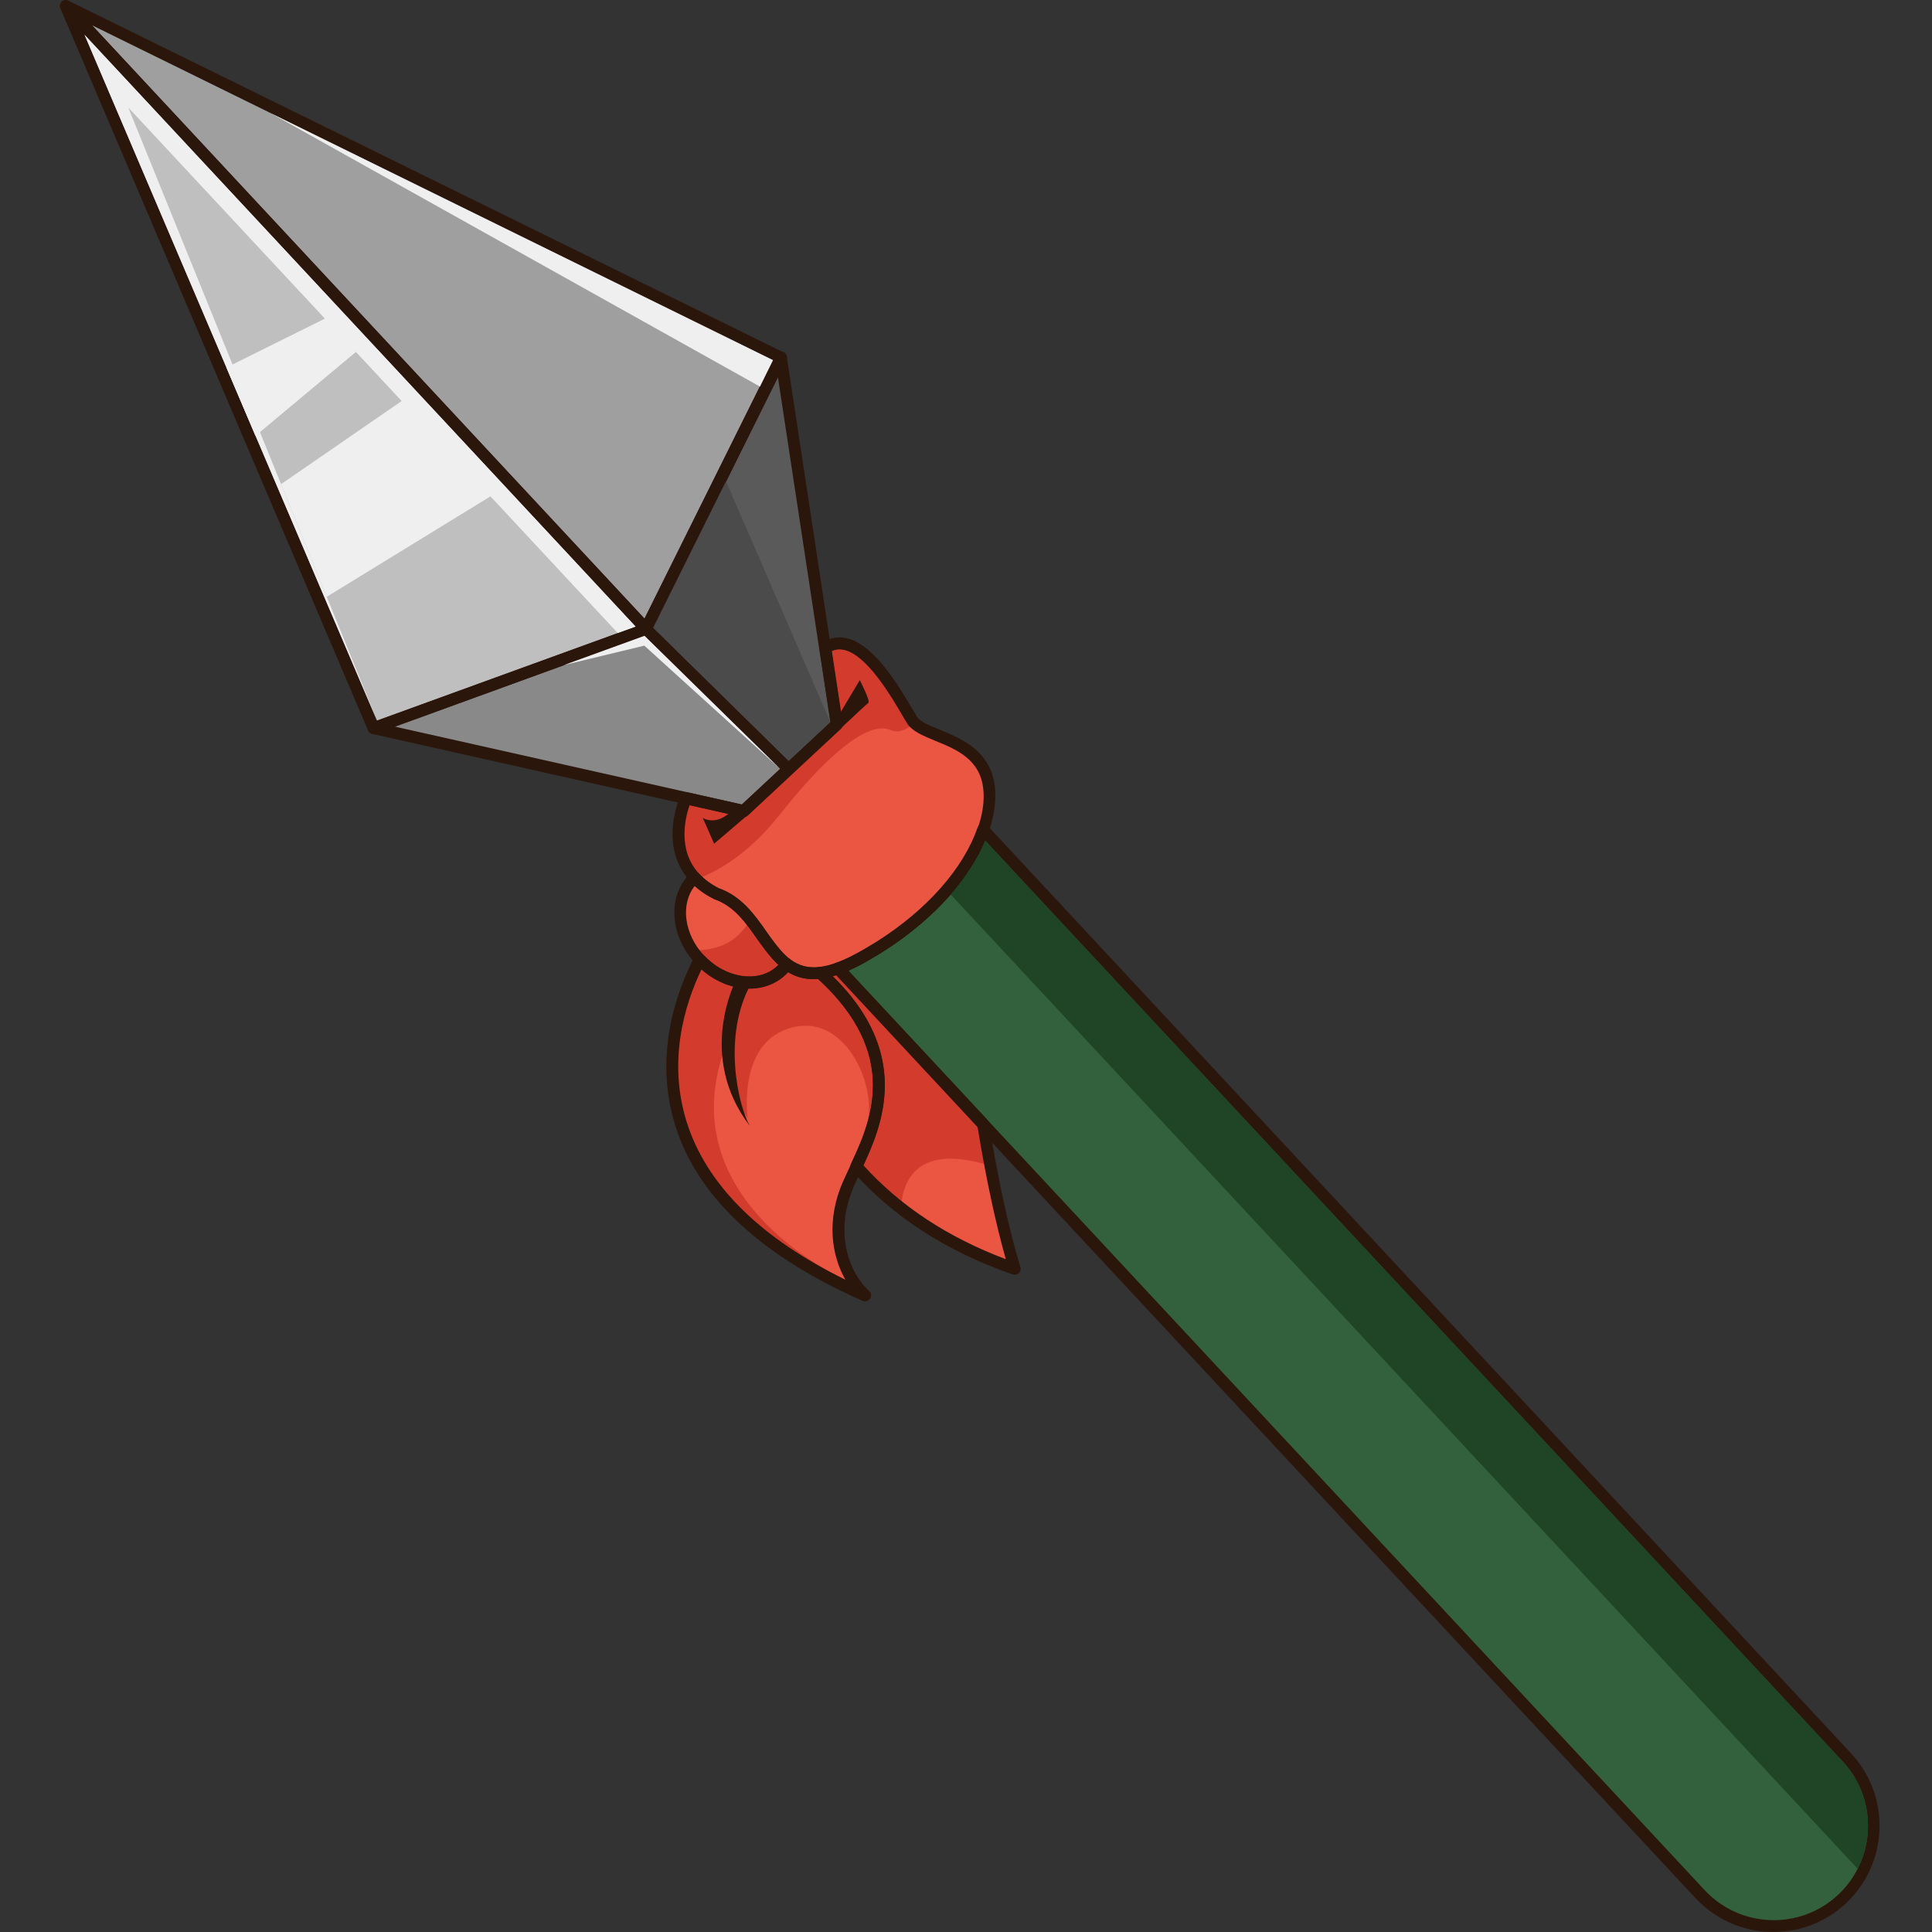
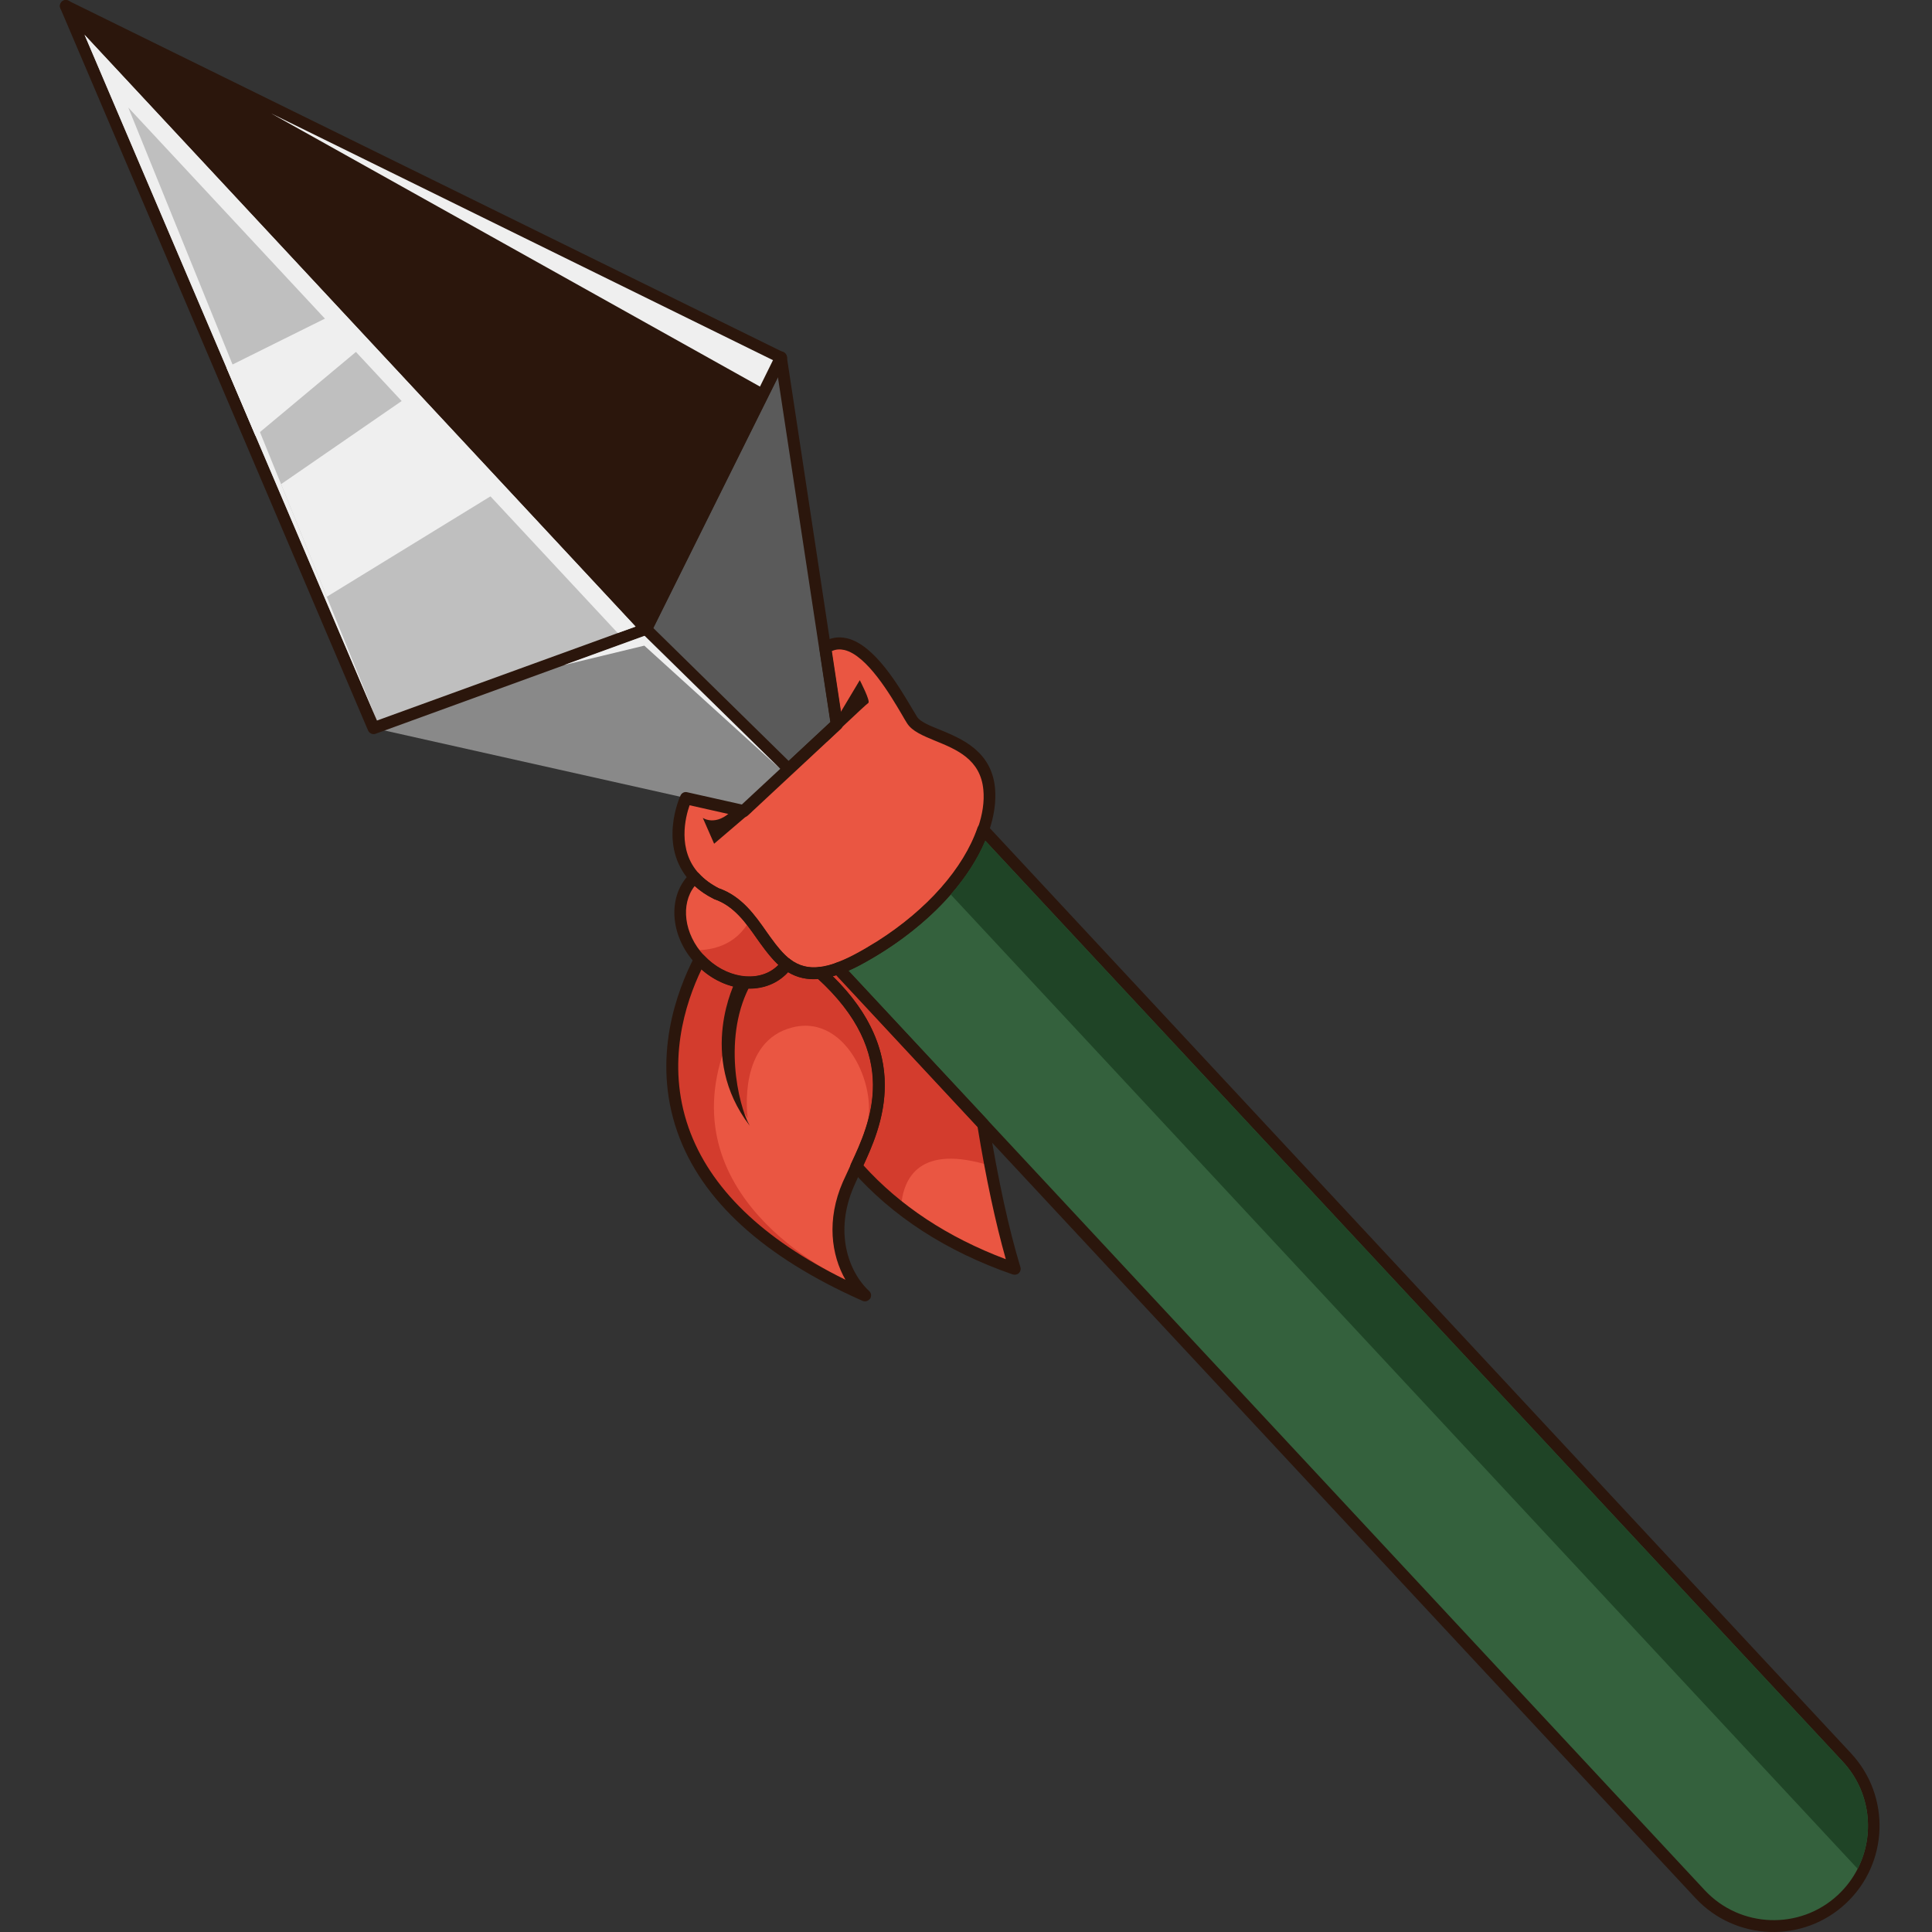
<svg xmlns="http://www.w3.org/2000/svg" version="1.1" id="Слой_1" x="0px" y="0px" viewBox="0 0 1024 1024" style="enable-background:new 0 0 1024 1024;" xml:space="preserve">
  <rect x="0" y="0" width="1024" height="1024" fill="#333333" stroke="none" />
  <style type="text/css">
	.st0{fill:#BFBFBF;}
	.st1{fill:#9F9FA0;}
	.st2{fill:#898989;}
	.st3{fill:#5A5A5A;}
	.st4{fill:#EA5642;}
	.st5{fill:#D33C2D;}
	.st6{fill:#34613D;}
	.st7{fill:#2B160C;}
	.st8{fill:#EFEFEF;}
	.st9{fill:#4B4B4C;}
	.st10{fill:#1F4426;}
</style>
  <g>
    <polygon class="st0" points="198.1,385.9 34.9,3.1 342.4,333.4  " />
    <polygon class="st1" points="34.9,3.1 413.9,189.5 342.4,333.4  " />
    <polygon class="st2" points="198.1,385.9 394.1,429.8 418,407.6 342.4,333.4  " />
    <polygon class="st3" points="413.9,189.5 443.5,383.8 418,407.6 342.4,333.4  " />
    <path class="st4" d="M524.2,418.2c0.6,6.6-0.5,13.9-3.1,21.5c-2.8,8-7.3,16.4-13.4,24.6c-9.7,13.1-23.5,26.1-40.9,37.1   c-0.4,0.3-0.8,0.5-1.3,0.8c-3.7,2.3-7.5,4.5-11.5,6.7c-3.5,1.9-6.8,3.3-9.8,4.4c-3.5,1.2-6.7,2-9.5,2.3c-7.4,0.9-13.1-1.1-17.7-4.6   c-2.2-1.6-4.2-3.7-6.1-5.9c-1.8-2-3.5-4.3-5.2-6.6c-7-9.7-13.7-20.7-26.1-24.9c-4.4-2.2-7.9-4.8-10.6-7.6c-0.3-0.3-0.7-0.6-1-1   c-16.1-17.5-4.7-42.2-4.7-42.2l30.7,6.9l49.4-46c0,0-2.7-17.5-6.1-40.6c19.1-12.5,39.7,28.5,46,38.4c0.4,0.6,0.8,1.2,1.4,1.7   C493.3,391.5,521.8,392.4,524.2,418.2z" />
-     <path class="st5" d="M483.3,381.7c0.4,0.6,0.8,1.2,1.4,1.7c-3.8,3.1-8.6,5.5-12.9,3.5c-9.3-4.2-28.3,6.7-58.8,45.2   c-15.9,20.1-32.1,29.6-44,34c-0.3-0.3-0.7-0.6-1-1c-16.1-17.5-4.7-42.2-4.7-42.2l30.7,6.9l49.4-46c0,0-2.7-17.5-6.1-40.6   C456.5,330.8,477,371.8,483.3,381.7z" />
    <path class="st6" d="M521.1,439.7L979,931.5c15.9,17.1,18.4,41.9,7.9,61.4c-2.7,5-6.2,9.6-10.6,13.7c-21.5,20-55.1,18.8-75.1-2.7   L444.3,513.3c3-1.1,6.2-2.5,9.8-4.4c4.5-2.4,8.7-4.9,12.8-7.5c14.1-8.9,25.8-19.1,34.9-29.6C510.9,461.2,517.5,450.2,521.1,439.7z" />
    <path class="st4" d="M397.6,487.3c2.9,3.6,5.5,7.5,8.1,11.2c3.5,4.8,7,9.3,11.3,12.5c-0.9,1.2-1.9,2.4-3,3.4   c-11.2,10.4-30.5,7.8-43.2-5.9c-1.5-1.6-2.8-3.2-3.9-4.9c-8.9-13.1-8.7-29.4,1.2-38.5c2.9,3.1,6.7,6.1,11.5,8.5   C387.3,476.3,392.9,481.5,397.6,487.3z" />
    <path class="st4" d="M460,603.7c-1.9,5.2-4.1,10-6.2,14.5c-1.6,3.5-3.1,6.7-4.4,9.5c-10.7,24.6-3.4,47.4,9,58.9   c-4.1-1.8-8.1-3.7-11.9-5.5l0,0c-121-59.4-90.3-144.3-75.7-172.5c12.4,13.4,31.2,16.1,42.4,6.5c0.3-0.2,0.5-0.4,0.7-0.6   c1.1-1.1,2.1-2.2,3-3.4c4.7,3.5,10.3,5.4,17.7,4.6C472.3,549.3,468.7,580.4,460,603.7z" />
    <path class="st4" d="M444.3,513.3l76.8,82.4c1.1,6.9,2.4,14.4,3.9,22.2c3.4,18,7.7,37.4,12.9,54.6c-25.3-8.8-45.1-20.3-60.4-32.2   c-9.5-7.4-17.3-14.9-23.6-22.1c11.3-24.1,26.8-61.3-19.1-102.6C437.6,515.2,440.8,514.5,444.3,513.3z" />
    <path class="st5" d="M460,603.7c-1.9-0.6-2.6-2.3-1.3-5.4c7.7-18.5-8.7-61.1-38.5-53.8c-29.1,7.1-24.2,46.2-23.9,48.2   c-0.8-1-8-11.7-13.5-33.1C357.7,638.7,448,678.3,448,678.3l-1.5,2.7c-121-59.4-90.3-144.3-75.7-172.5c12.4,13.4,31.2,16.1,42.4,6.5   c0.3-0.2,0.5-0.4,0.7-0.6c1.1-1.1,2.1-2.2,3-3.4c4.7,3.5,10.3,5.4,17.7,4.6C472.3,549.3,468.7,580.4,460,603.7z" />
    <path class="st5" d="M444.3,513.3l76.8,82.4c1.1,6.9,2.4,14.4,3.9,22.2c-37.5-11.7-46.4,6.1-47.5,22.4   c-9.5-7.4-17.3-14.9-23.6-22.1c11.3-24.1,26.8-61.3-19.1-102.6C437.6,515.2,440.8,514.5,444.3,513.3z" />
    <path class="st5" d="M405.7,498.5c3.5,4.8,7,9.3,11.3,12.5c-0.9,1.2-1.9,2.4-3,3.4c-11.2,10.4-30.5,7.8-43.2-5.9   c-1.5-1.6-2.8-3.2-3.9-4.9c9.6,0.4,23.2-2,30.7-16.3C400.4,491,403.1,494.8,405.7,498.5z" />
    <path class="st7" d="M344.5,335.7c-0.3,0.3-0.7,0.5-1.1,0.7l-144.3,52.5c-1.6,0.6-3.3-0.2-4-1.7L32,4.4c-0.6-1.4-0.1-3,1.2-3.9   c1.3-0.8,3-0.6,4,0.5l307.5,330.2c0.7,0.8,1,1.8,0.8,2.9C345.3,334.7,345,335.3,344.5,335.7z M199.8,381.9l137.1-49.8L44.8,18.4   L199.8,381.9z" />
-     <path class="st7" d="M344.5,335.7c-0.5,0.4-1,0.7-1.7,0.8c-1,0.1-2-0.2-2.7-1L32.6,5.3c-1-1.1-1.1-2.8-0.2-4   c0.9-1.2,2.5-1.6,3.9-0.9l379.1,186.4c0.7,0.4,1.3,1,1.6,1.8c0.3,0.8,0.2,1.7-0.2,2.4l-71.5,143.9   C345,335.1,344.8,335.4,344.5,335.7z M48.8,13.4l292.8,314.5l68.1-137L48.8,13.4z" />
-     <path class="st7" d="M420.1,409.9l-23.9,22.3c-0.8,0.7-1.8,1-2.8,0.8l-196-44c-1.4-0.3-2.4-1.5-2.4-2.9c-0.1-1.4,0.8-2.7,2.1-3.1   l144.3-52.5c1.1-0.4,2.4-0.1,3.3,0.7l75.6,74.2c0.6,0.6,0.9,1.4,0.9,2.3C421.1,408.5,420.7,409.3,420.1,409.9z M393.2,426.4   l20.3-18.9L341.6,337l-132.4,48.1L393.2,426.4z" />
+     <path class="st7" d="M344.5,335.7c-0.5,0.4-1,0.7-1.7,0.8c-1,0.1-2-0.2-2.7-1L32.6,5.3c-1-1.1-1.1-2.8-0.2-4   c0.9-1.2,2.5-1.6,3.9-0.9l379.1,186.4c0.7,0.4,1.3,1,1.6,1.8c0.3,0.8,0.2,1.7-0.2,2.4l-71.5,143.9   C345,335.1,344.8,335.4,344.5,335.7z M48.8,13.4l68.1-137L48.8,13.4z" />
    <path class="st7" d="M445.6,386.1l-25.5,23.7c-1.2,1.1-3.1,1.1-4.3-0.1l-75.6-74.2c-1-0.9-1.2-2.4-0.6-3.6l71.5-143.9   c0.6-1.2,1.9-1.9,3.3-1.7c1.4,0.2,2.4,1.3,2.6,2.6l29.5,194.4C446.7,384.4,446.4,385.4,445.6,386.1z M418,403.3l22.1-20.6   l-27.8-182.9l-66.1,133L418,403.3z" />
    <path class="st7" d="M493.3,485c-7.4,6.8-15.7,13.3-24.8,19.1c-4.1,2.6-8.5,5.2-13,7.6c-3.5,1.8-6.9,3.4-10.2,4.5   c-3.5,1.3-7,2.1-10.2,2.5c-7.6,0.9-14.1-0.8-20-5.2c-2.2-1.6-4.3-3.7-6.6-6.4c-1.7-2-3.4-4.2-5.3-6.8l-2-2.8   c-6-8.6-12.3-17.4-22.5-20.9c-0.1,0-0.3-0.1-0.4-0.2c-5-2.5-9.2-5.6-12.4-9.2c-17.3-18.8-5.7-44.5-5.2-45.6   c0.6-1.3,2.1-2.1,3.5-1.7l29,6.5l47-43.7c-0.7-4.9-3.1-20-5.9-38.9c-0.2-1.2,0.3-2.4,1.4-3.1c4.1-2.7,8.5-3.5,13.2-2.4   c14.6,3.4,27.5,25.4,34.5,37.2c1.1,1.8,2,3.4,2.7,4.5c1.6,2.5,6.6,4.6,11.9,6.7c11.6,4.8,27.6,11.3,29.4,31.2c0,0,0,0,0,0   c0.6,7.1-0.5,14.7-3.3,22.8C518.8,456,508.1,471.3,493.3,485z M380.9,470.8c12.1,4.2,19.2,14.3,25.4,23.2l2,2.8   c1.8,2.5,3.4,4.5,5,6.4c2,2.4,3.8,4.1,5.6,5.4c4.6,3.4,9.5,4.7,15.5,4c2.8-0.3,5.8-1.1,8.9-2.2c3-1.1,6.1-2.5,9.4-4.2   c4.4-2.3,8.6-4.8,12.6-7.3c26.2-16.7,45.6-38.6,53-60.1c2.5-7.2,3.5-14,2.9-20.2c-1.5-16.2-14.3-21.4-25.6-26   c-6.5-2.7-12.1-5-14.8-9.2c-0.8-1.2-1.7-2.8-2.8-4.7c-6-10.2-18.5-31.4-30.5-34.2c-2.3-0.5-4.5-0.4-6.6,0.6   c3.3,21.9,5.8,38.4,5.8,38.4c0.2,1-0.2,2.1-1,2.8l-49.4,46c-0.8,0.7-1.8,1-2.8,0.8l-28-6.3c-2.2,6.2-6.7,23.7,5.1,36.4   C373.2,466,376.7,468.6,380.9,470.8z M524.2,418.3L524.2,418.3L524.2,418.3z" />
    <path class="st7" d="M520.4,436.7c-1.1,0.2-2,1-2.3,2c-7.4,21.5-26.7,43.4-53,60.1c-4,2.5-8.2,5-12.6,7.3c-3.2,1.7-6.4,3.1-9.4,4.2   c-1,0.4-1.7,1.2-2,2.2c-0.2,1,0,2.1,0.7,2.9l456.9,490.7c21.2,22.7,56.9,24,79.6,2.8c22.7-21.2,24-56.8,2.8-79.6L523.4,437.6   C522.6,436.8,521.6,436.4,520.4,436.7z M903.5,1001.8L449.7,514.5c1.9-0.8,3.9-1.8,5.8-2.8c4.5-2.4,8.9-5,13-7.6   c13.8-8.8,25.8-19,35.3-29.9c8-9.2,14.3-18.9,18.4-28.6l454.5,488.1c14.7,15.8,17.2,38.6,7.9,56.8c-2.6,5.1-6.1,9.8-10.5,13.9   C954,1023.1,922.3,1022,903.5,1001.8z" />
    <path class="st7" d="M416.2,516.7c-12.4,11.6-33.8,8.9-47.6-6c-13.8-14.8-15-36.3-2.6-47.9c0.6-0.6,1.4-0.9,2.3-0.8   c0.8,0,1.6,0.4,2.2,1c2.7,3,6.2,5.6,10.5,7.8c12.1,4.2,19.2,14.3,25.4,23.2l2,2.8c3.1,4.3,6.6,8.8,10.6,11.8c1.4,1,1.7,3,0.7,4.3   C418.5,514.3,417.4,515.6,416.2,516.7z M368.2,469.6c-7.6,9.6-5.7,25.4,4.9,36.8c11.8,12.6,29.8,15.1,39.5,5   c-3.6-3.3-6.6-7.2-9.4-11.1c0,0,0,0,0,0l-2-2.8c-6-8.6-12.3-17.4-22.5-20.9c-0.1,0-0.3-0.1-0.4-0.2   C374.4,474.5,371.1,472.2,368.2,469.6z" />
    <path class="st7" d="M460.6,688.9c-0.9,0.8-2.2,1.1-3.4,0.6c-52.4-23.2-85.5-53.3-98.2-89.6c-13.7-39.2-0.2-74.9,9.1-92.8   c0.5-0.9,1.4-1.5,2.4-1.7c1-0.1,2,0.2,2.7,1c11.1,11.9,28.2,14.7,38.1,6.2c0.4-0.3,0.5-0.4,0.6-0.5c0.9-0.9,1.8-1.9,2.6-2.9   c0.5-0.7,1.2-1.1,2.1-1.3c0.8-0.1,1.7,0.1,2.3,0.6c4.6,3.4,9.5,4.7,15.5,4c0.9-0.1,1.8,0.2,2.5,0.8c48.9,44,30,84.5,19.9,106.2   l-1.4,3.1c-1.1,2.3-2,4.4-2.9,6.4c-10.2,23.5-3.2,44.7,8.2,55.3c1.1,1,1.3,2.7,0.5,4C460.9,688.5,460.8,688.7,460.6,688.9z    M371.8,513.8c-8.6,17.9-18.9,49.6-6.8,84c11.2,31.8,39.1,58.9,83.1,80.5c-7.5-13.1-10.1-31.8-1.4-51.8c0.9-2,1.9-4.2,3-6.5   l1.4-3.1c0,0,0,0,0,0c10.1-21.5,26.8-57.5-17.4-98c-5.9,0.5-11.2-0.7-16-3.6c-0.8,0.9-1.6,1.7-2.5,2.4   C403.7,527.5,385.2,525.7,371.8,513.8z" />
    <path class="st7" d="M540,674.8c-0.8,0.8-2.1,1-3.2,0.7c-35.2-12.2-63.9-30.8-85.3-55.2c-0.8-0.9-1-2.3-0.5-3.4   c10.1-21.7,27.1-58-18.4-98.9c-0.9-0.8-1.3-2.1-0.9-3.3c0.4-1.2,1.4-2,2.6-2.2c2.8-0.3,5.8-1.1,8.9-2.2c1.2-0.4,2.5-0.1,3.3,0.8   l76.8,82.4c0.4,0.5,0.7,1,0.8,1.6c5,30.6,10.6,56.3,16.7,76.4C541.2,672.7,540.9,673.9,540,674.8C540,674.7,540,674.8,540,674.8z    M457.6,617.6c19.4,21.5,44.7,38.2,75.5,49.8c-5.4-19.1-10.5-42.7-15-70.3l-74.7-80.3c-0.7,0.2-1.4,0.4-2,0.6   C483.3,558.6,467.5,596.2,457.6,617.6z" />
    <polygon class="st8" points="199.8,381.9 44.8,18.4 336.9,332.1 327.4,335.5 68,57  " />
    <polygon class="st8" points="120,194.8 178.2,165.9 193.6,182.4 135.4,231  " />
    <polygon class="st8" points="149,256.6 215,211.1 262.2,261.7 173.2,316.3  " />
    <polygon class="st8" points="143.7,60.1 402.8,204.9 409.7,190.9  " />
-     <polygon class="st9" points="418,403.3 440.1,382.7 384.8,255.1 346.2,332.7  " />
    <path class="st7" d="M398.4,430.2l-19.9,17l-6-13.7c0,0,7,4.8,15.6-4C393.2,426.4,398.4,430.2,398.4,430.2z" />
    <path class="st7" d="M438.2,393.1c0,0,20.7-19.7,22-20.5c1.4-0.8-4.5-12.1-4.5-12.1l-11,18.4L438.2,393.1z" />
    <path class="st7" d="M390,519.7c0,0-21,40,7.4,77c-6.2-10.8-14.8-48.2,0.9-75.7C393.2,521.9,390,519.7,390,519.7z" />
    <path class="st10" d="M522.2,445.6l454.5,488.1c14.7,15.8,17.2,38.6,7.9,56.8L503.9,474.1C511.9,464.9,518.1,455.3,522.2,445.6z" />
    <polygon class="st8" points="298.9,352.5 341.6,337 413.5,407.5 341.5,342.2  " />
  </g>
</svg>